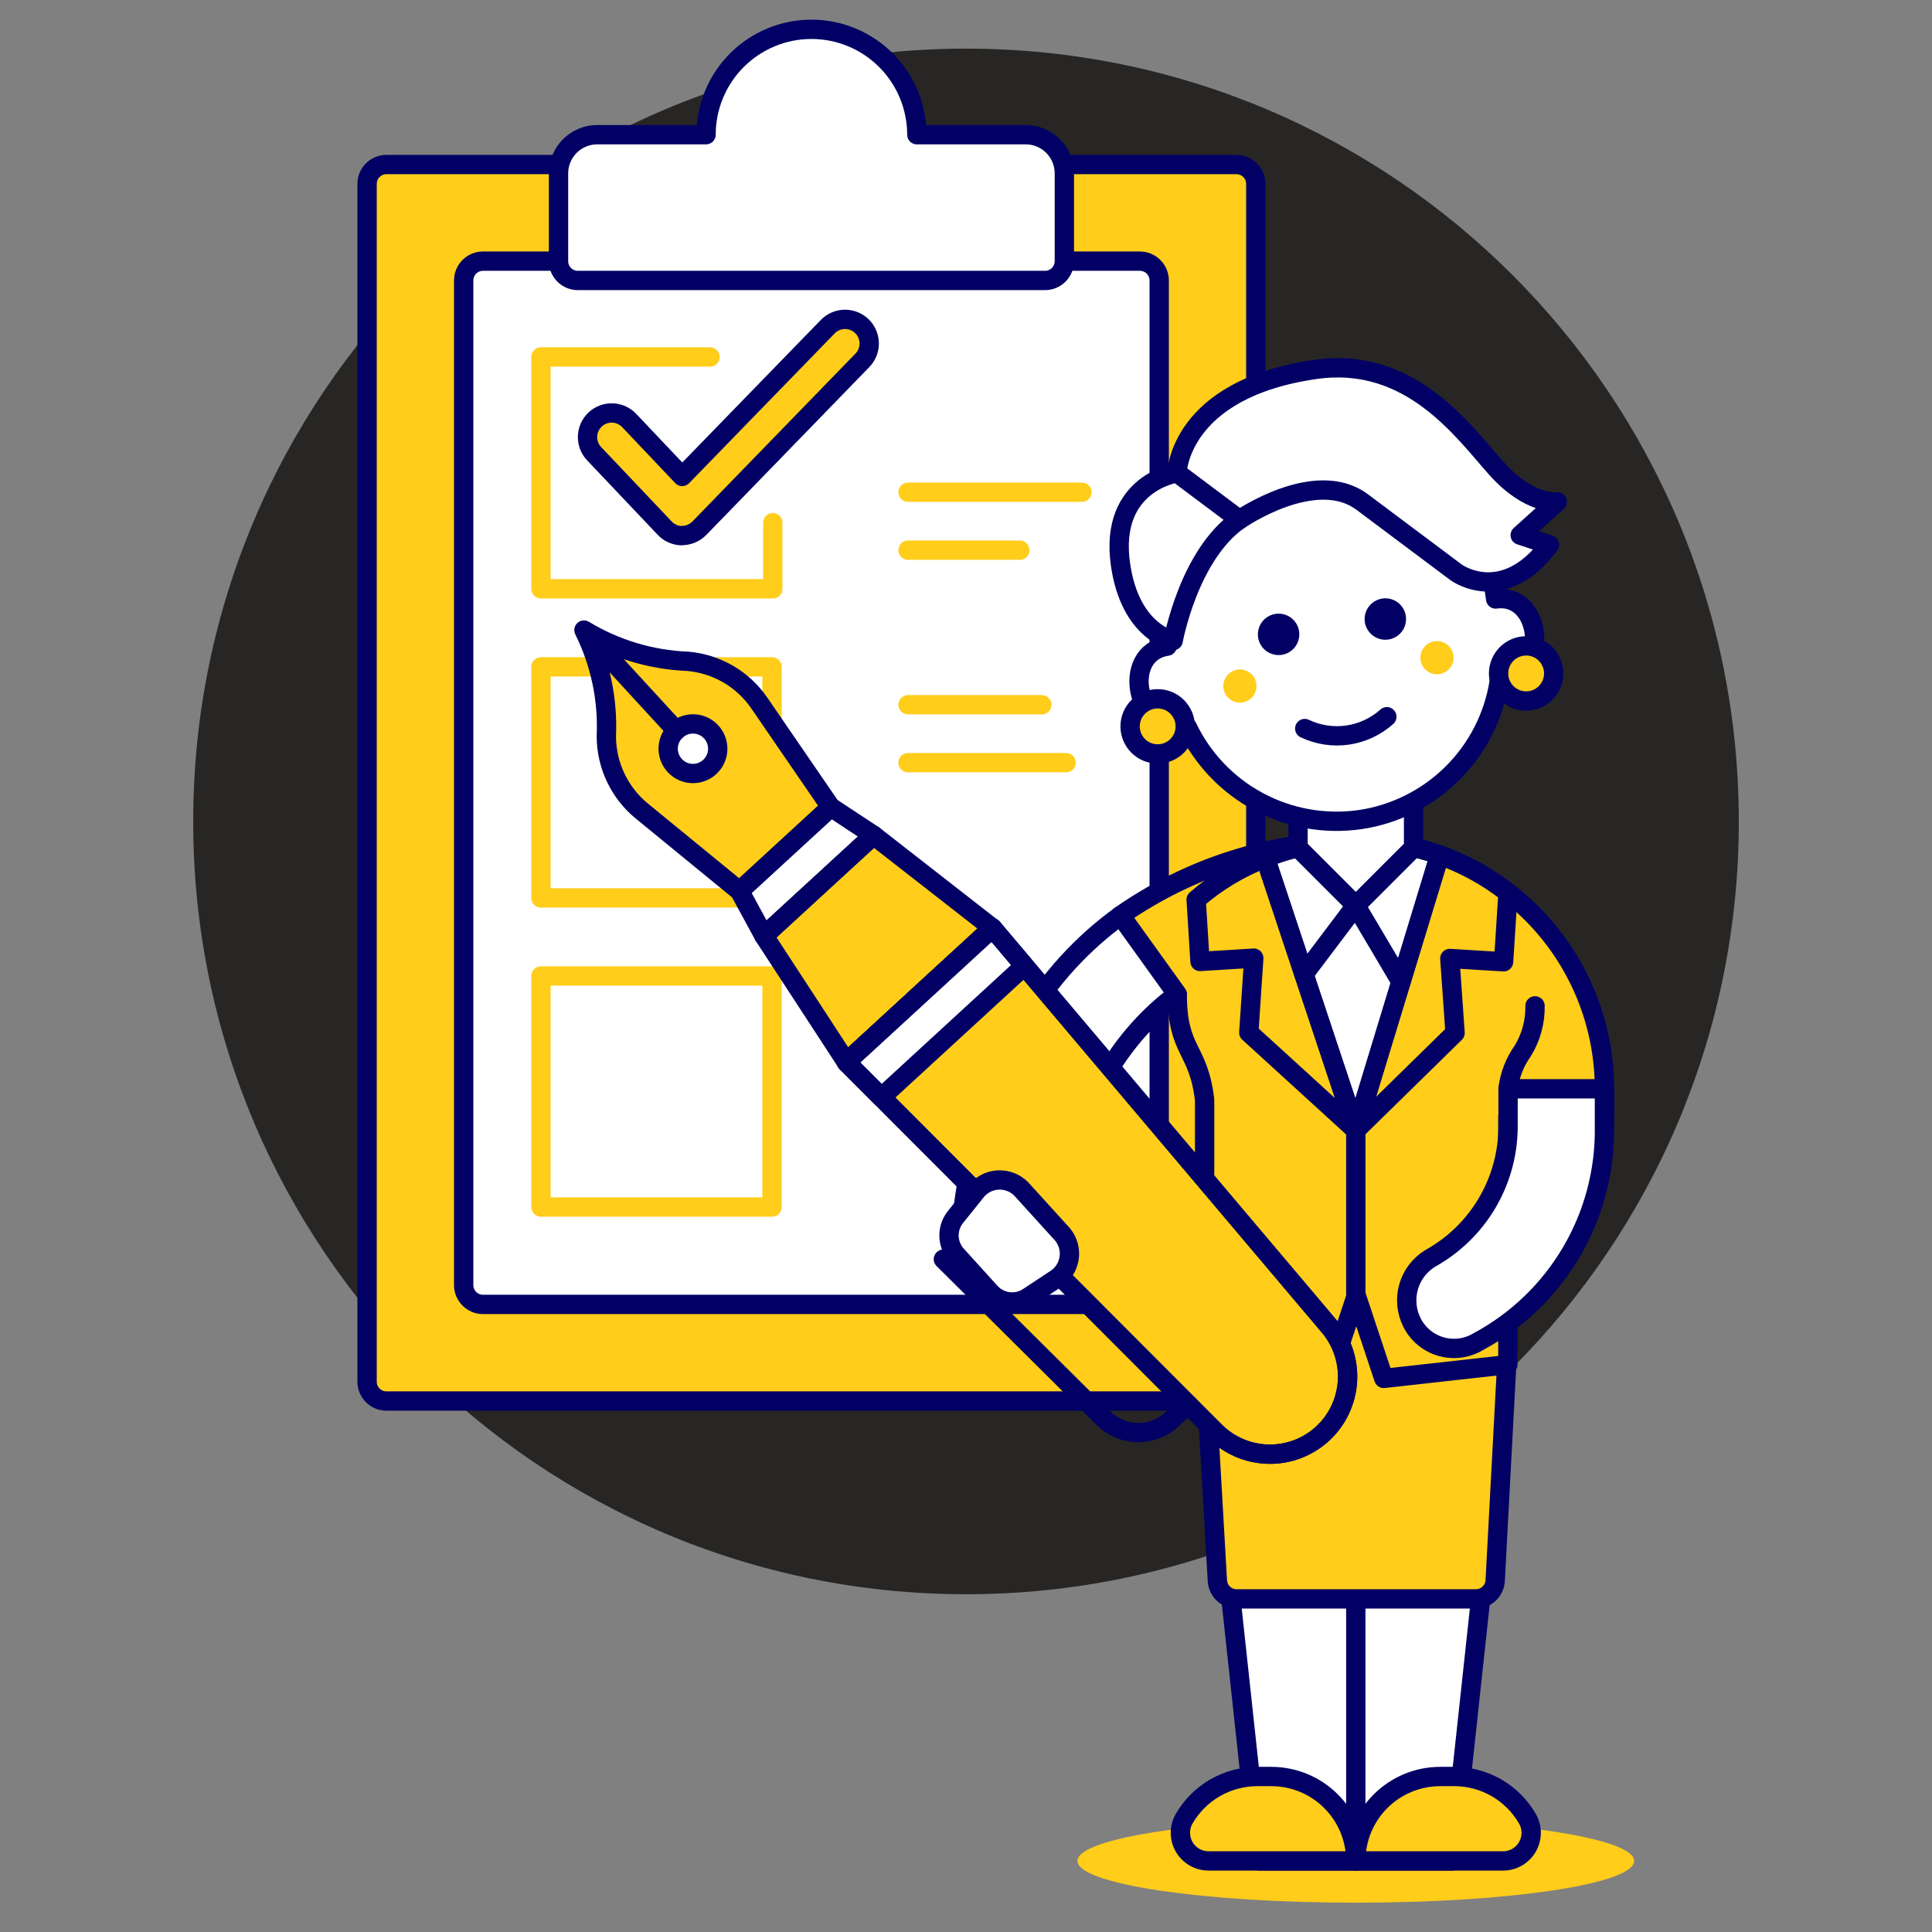
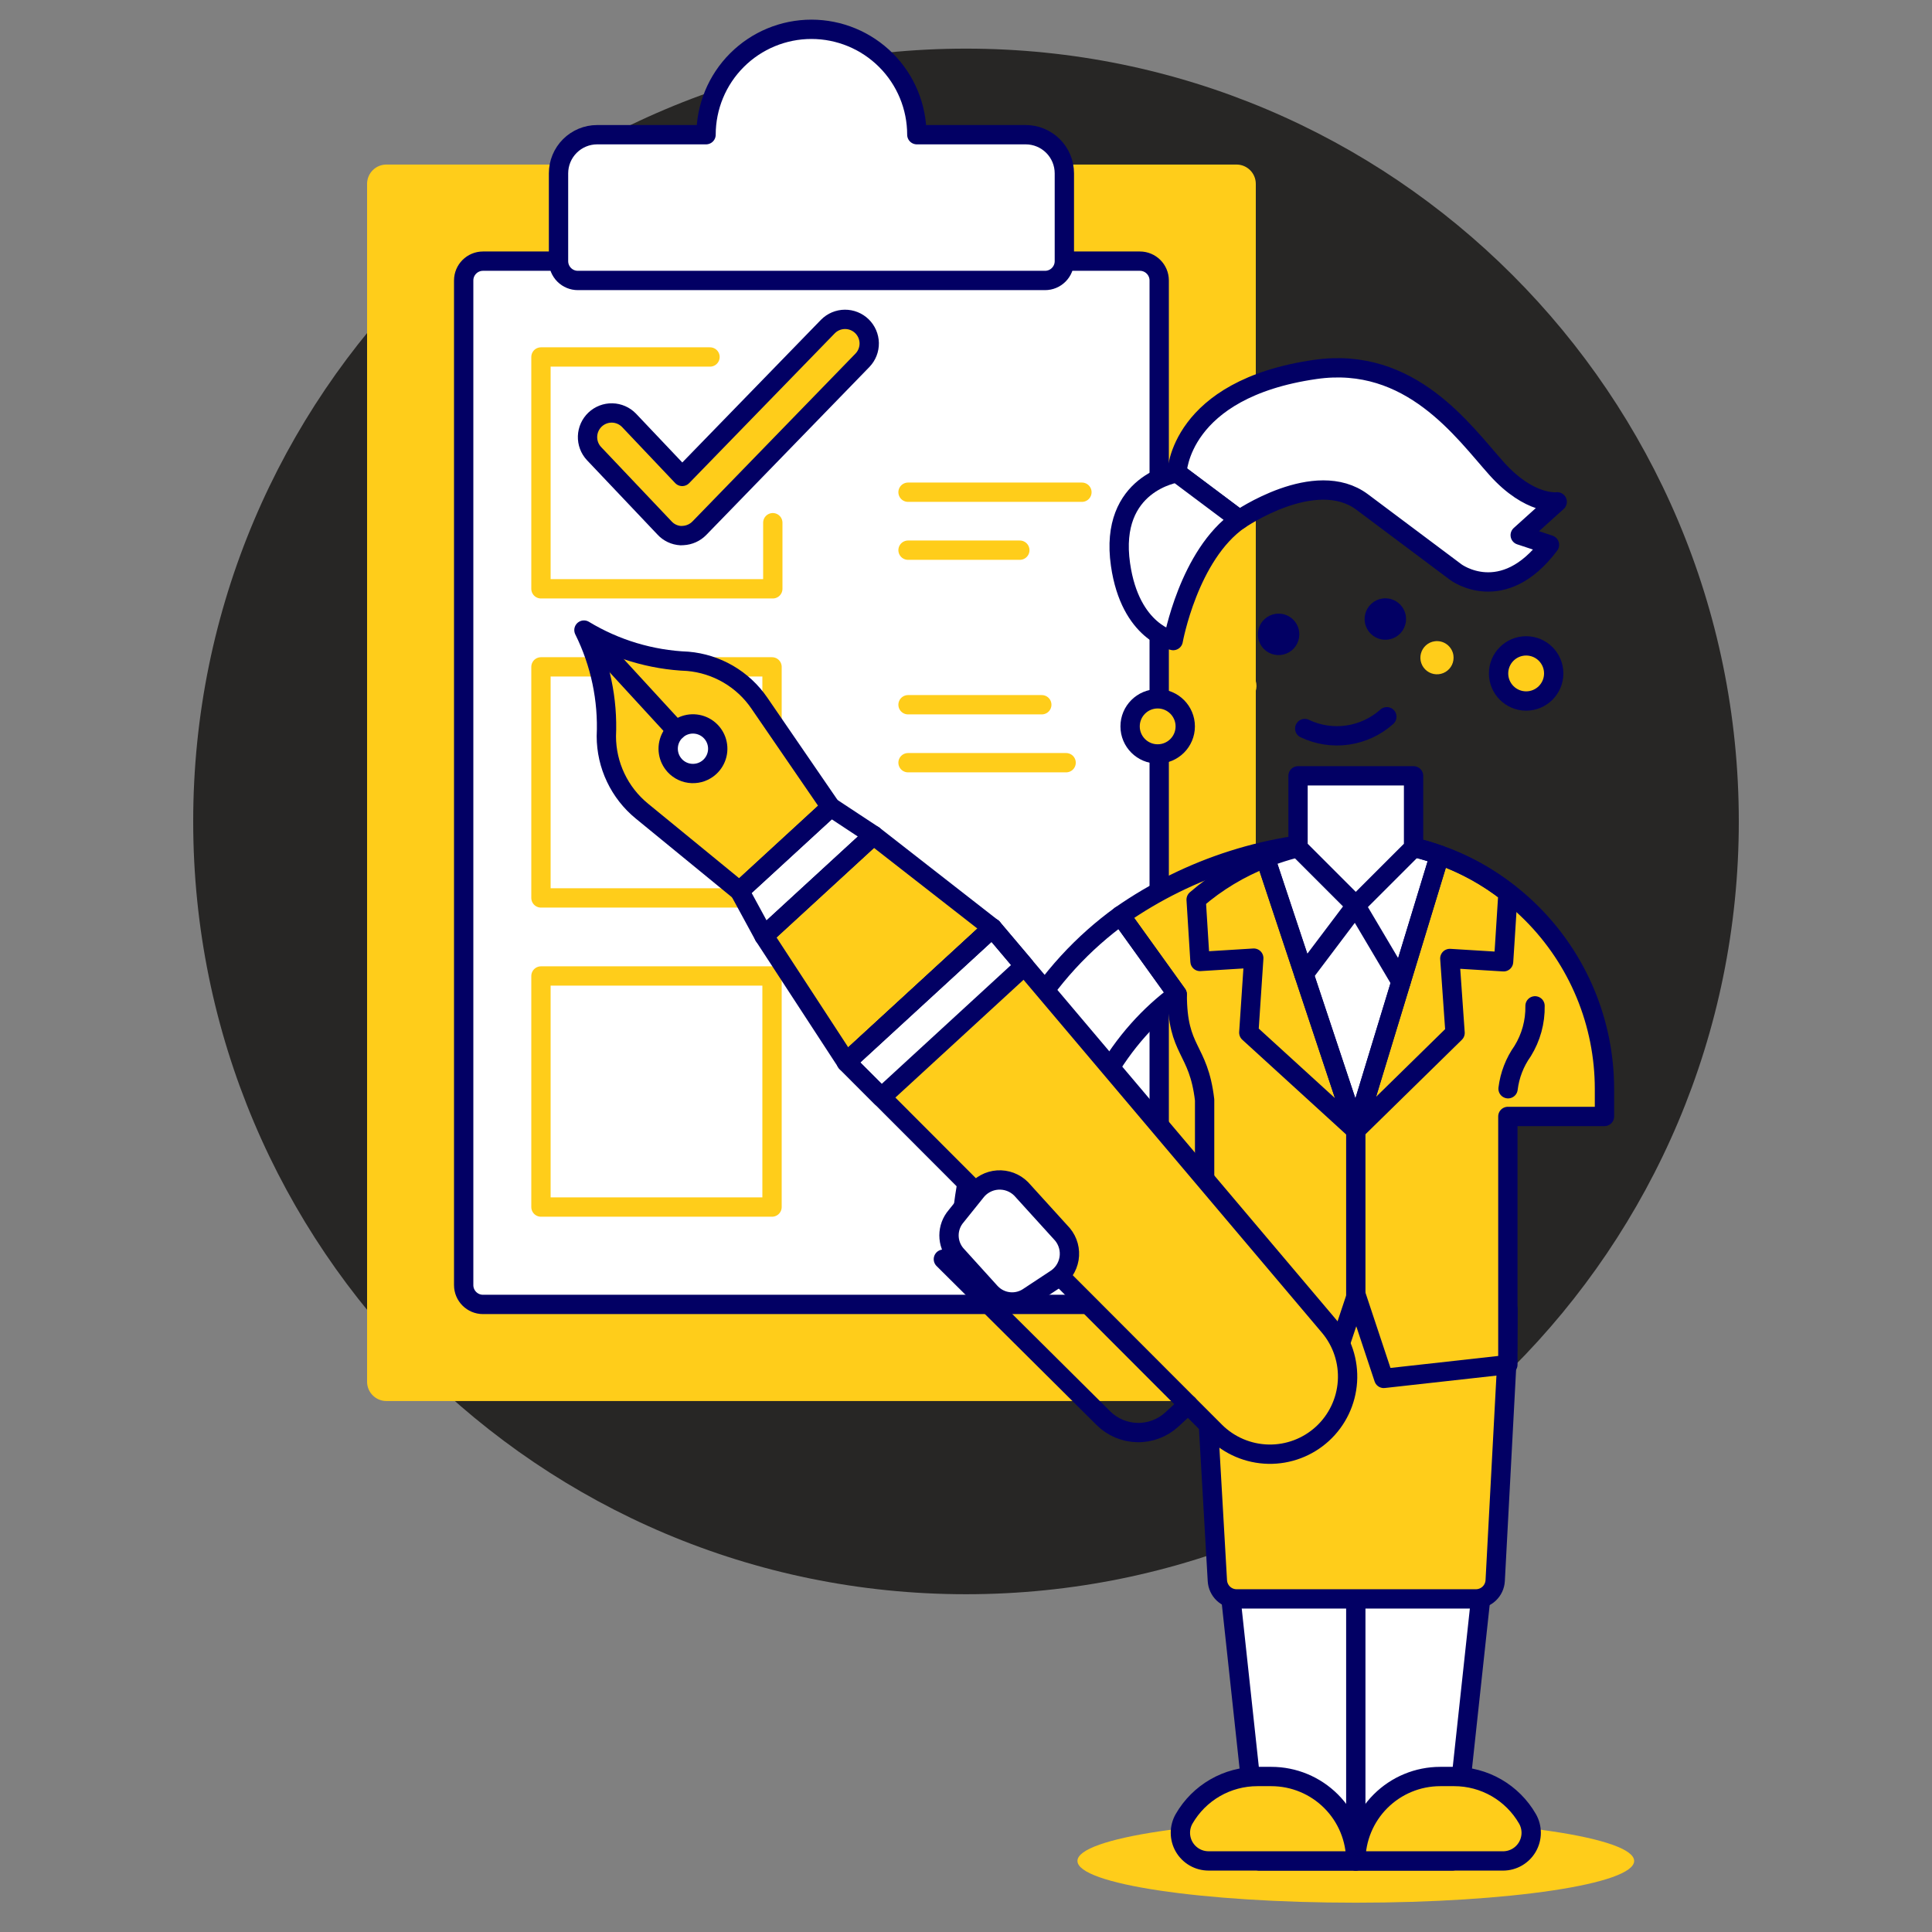
<svg xmlns="http://www.w3.org/2000/svg" fill="none" viewBox="0 0 100 100" id="Employee-Checklist-4--Streamline-Ux" height="100" width="100">
  <rect x="0" y="0" width="100" height="100" fill="#808080" stroke="none" />
  <desc>
    Employee Checklist 4 Streamline Illustration: https://streamlinehq.com
  </desc>
  <path fill="#272625" d="M50 82.517c22.091 0 40 -17.909 40 -40S72.091 2.517 50 2.517 10 20.426 10 42.517c0 22.091 17.909 40 40 40Z" stroke-width="1" />
  <path fill="#ffcd1a" d="M64 8.517H20c-0.552 0 -1 0.448 -1 1V71.517c0 0.552 0.448 1 1 1h44c0.552 0 1 -0.448 1 -1V9.517c0 -0.552 -0.448 -1 -1 -1Z" stroke-width="1" />
-   <path stroke="#020064" stroke-linecap="round" stroke-linejoin="round" d="M64 8.517H20c-0.552 0 -1 0.448 -1 1V71.517c0 0.552 0.448 1 1 1h44c0.552 0 1 -0.448 1 -1V9.517c0 -0.552 -0.448 -1 -1 -1Z" stroke-width="1" />
  <path fill="#ffffff" d="M59 13.517H25c-0.552 0 -1 0.448 -1 1v52c0 0.552 0.448 1 1 1h34c0.552 0 1 -0.448 1 -1v-52c0 -0.552 -0.448 -1 -1 -1Z" stroke-width="1" />
  <path stroke="#020064" stroke-linecap="round" stroke-linejoin="round" d="M59 13.517H25c-0.552 0 -1 0.448 -1 1v52c0 0.552 0.448 1 1 1h34c0.552 0 1 -0.448 1 -1v-52c0 -0.552 -0.448 -1 -1 -1Z" stroke-width="1" />
  <path fill="#ffffff" d="M47.455 6.972c0 -1.447 -0.575 -2.834 -1.598 -3.857 -1.023 -1.023 -2.41 -1.598 -3.857 -1.598 -1.447 0 -2.834 0.575 -3.857 1.598 -1.023 1.023 -1.598 2.411 -1.598 3.857h-5.636c-0.53 0 -1.039 0.211 -1.414 0.586 -0.375 0.375 -0.586 0.884 -0.586 1.414V13.517c0 0.265 0.105 0.519 0.293 0.707 0.188 0.188 0.442 0.293 0.707 0.293h24.182c0.265 0 0.52 -0.105 0.707 -0.293 0.188 -0.188 0.293 -0.442 0.293 -0.707V8.972c0 -0.53 -0.211 -1.039 -0.586 -1.414 -0.375 -0.375 -0.884 -0.586 -1.414 -0.586h-5.636Z" stroke-width="1" />
  <path stroke="#020064" stroke-linecap="round" stroke-linejoin="round" d="M47.455 6.972c0 -1.447 -0.575 -2.834 -1.598 -3.857 -1.023 -1.023 -2.41 -1.598 -3.857 -1.598 -1.447 0 -2.834 0.575 -3.857 1.598 -1.023 1.023 -1.598 2.411 -1.598 3.857h-5.636c-0.53 0 -1.039 0.211 -1.414 0.586 -0.375 0.375 -0.586 0.884 -0.586 1.414V13.517c0 0.265 0.105 0.519 0.293 0.707 0.188 0.188 0.442 0.293 0.707 0.293h24.182c0.265 0 0.52 -0.105 0.707 -0.293 0.188 -0.188 0.293 -0.442 0.293 -0.707V8.972c0 -0.53 -0.211 -1.039 -0.586 -1.414 -0.375 -0.375 -0.884 -0.586 -1.414 -0.586h-5.636Z" stroke-width="1" />
  <path stroke="#ffcd1a" stroke-linecap="round" stroke-linejoin="round" d="M40 27.055v3.422H28v-12h8.75" stroke-width="1" />
  <path stroke="#ffcd1a" stroke-linecap="round" stroke-linejoin="round" d="M39.96 34.517H28v11.96h11.96v-11.96Z" stroke-width="1" />
  <path stroke="#ffcd1a" stroke-linecap="round" stroke-linejoin="round" d="M39.96 50.517H28v11.96h11.96v-11.96Z" stroke-width="1" />
  <path fill="#ffcd1a" stroke="#020064" stroke-linecap="round" stroke-linejoin="round" d="M35.235 27.724c-0.322 -0.018 -0.625 -0.161 -0.842 -0.4l-3.65 -3.85c-0.224 -0.241 -0.343 -0.561 -0.332 -0.89 0.011 -0.329 0.151 -0.64 0.39 -0.867 0.239 -0.226 0.557 -0.349 0.886 -0.342 0.329 0.007 0.642 0.144 0.871 0.38l2.753 2.905 7.542 -7.76c0.232 -0.234 0.547 -0.367 0.876 -0.37 0.329 -0.003 0.647 0.124 0.883 0.353 0.236 0.23 0.372 0.543 0.379 0.873 0.006 0.329 -0.118 0.648 -0.345 0.886l-8.449 8.7c-0.222 0.227 -0.522 0.361 -0.839 0.377l-0.123 0.005Z" stroke-width="1" />
  <path stroke="#ffcd1a" stroke-linecap="round" stroke-linejoin="round" d="M47 25.477h9" stroke-width="1" />
  <path stroke="#ffcd1a" stroke-linecap="round" stroke-linejoin="round" d="M47 28.477h5.786" stroke-width="1" />
  <path stroke="#ffcd1a" stroke-linecap="round" stroke-linejoin="round" d="M47 36.477h6.923" stroke-width="1" />
  <path stroke="#ffcd1a" stroke-linecap="round" stroke-linejoin="round" d="M47 39.477h8.182" stroke-width="1" />
  <path fill="#ffcd1a" d="M70.176 98.483c7.957 0 14.407 -0.968 14.407 -2.161s-6.45 -2.161 -14.407 -2.161c-7.957 0 -14.407 0.968 -14.407 2.161s6.45 2.161 14.407 2.161Z" stroke-width="1" />
  <path fill="#ffffff" d="m62.326 69.904 2.854 26.418h9.991l2.854 -26.418h-15.699Z" stroke-width="1" />
  <path stroke="#020064" stroke-linecap="round" stroke-linejoin="round" d="M70.176 75.626v20.695" stroke-width="1" />
  <path stroke="#020064" stroke-linecap="round" stroke-linejoin="round" d="m62.326 69.904 2.854 26.418h9.991l2.854 -26.418h-15.699Z" stroke-width="1" />
  <path fill="#ffcd1a" stroke="#020064" stroke-linecap="round" stroke-linejoin="round" d="M70.176 96.321c-0 -1.159 -0.461 -2.27 -1.28 -3.089 -0.82 -0.819 -1.931 -1.28 -3.09 -1.28h-0.728c-0.767 -0 -1.521 0.202 -2.186 0.585 -0.665 0.384 -1.216 0.935 -1.6 1.6 -0.128 0.221 -0.195 0.473 -0.195 0.728 0 0.256 0.067 0.507 0.195 0.728 0.128 0.221 0.312 0.405 0.533 0.533 0.222 0.128 0.473 0.195 0.728 0.195h7.622Z" stroke-width="1" />
  <path fill="#ffcd1a" stroke="#020064" stroke-linecap="round" stroke-linejoin="round" d="M70.176 96.321c0 -1.159 0.46 -2.27 1.28 -3.089 0.819 -0.819 1.931 -1.28 3.089 -1.28h0.729c0.767 -0 1.521 0.202 2.185 0.585 0.664 0.384 1.216 0.935 1.6 1.6 0.128 0.221 0.195 0.472 0.195 0.728 0 0.255 -0.067 0.506 -0.195 0.728 -0.128 0.221 -0.311 0.405 -0.532 0.533 -0.221 0.128 -0.472 0.196 -0.727 0.196h-7.624Z" stroke-width="1" />
  <path fill="#ffcd1a" stroke="#020064" stroke-linecap="round" stroke-linejoin="round" d="m62.326 69.9 0.685 11.916c0.015 0.255 0.126 0.495 0.312 0.671 0.186 0.175 0.432 0.273 0.688 0.272h12.38c0.256 0 0.503 -0.098 0.689 -0.274 0.186 -0.176 0.297 -0.417 0.311 -0.673l0.634 -11.912 0.026 -2.127h-15.7l-0.025 2.127Z" stroke-width="1" />
  <path fill="#ffcd1a" d="M60.933 51.468 58 47.387c3.579 -2.499 7.835 -3.85 12.2 -3.874 1.687 -0 3.357 0.332 4.916 0.978 1.559 0.645 2.975 1.592 4.168 2.785 1.193 1.193 2.139 2.609 2.785 4.168 0.645 1.559 0.978 3.229 0.978 4.916v1.427h-5v12.845l-6.423 0.714 -1.423 -4.282 -1.427 4.282 -6.423 -0.714v-13.7c-0.321 -2.724 -1.417 -2.466 -1.417 -5.463Z" stroke-width="1" />
  <path fill="#ffffff" stroke="#020064" stroke-linecap="round" stroke-linejoin="round" d="m74.514 44.256 -4.338 14.244 -3.84 -11.546 -0.842 -2.541c1.498 -0.598 3.097 -0.903 4.71 -0.9 1.47 -0.011 2.929 0.24 4.31 0.743v0Z" stroke-width="1" />
  <path stroke="#020064" stroke-linecap="round" stroke-linejoin="round" d="M70.176 58.499v8.564" stroke-width="1" />
  <path stroke="#020064" stroke-linecap="round" stroke-linejoin="round" d="M78.057 56.353c0.086 -0.703 0.345 -1.373 0.755 -1.95 0.434 -0.702 0.657 -1.515 0.641 -2.34" stroke-width="1" />
  <path stroke="#020064" stroke-linecap="round" stroke-linejoin="round" d="m64.638 53.447 0.257 -3.854 -2.783 0.172 -0.2 -3.2c1.061 -0.92 2.273 -1.649 3.582 -2.156l4.682 14.091 -5.538 -5.053Z" stroke-width="1" />
  <path stroke="#020064" stroke-linecap="round" stroke-linejoin="round" d="m78.054 46.211 -0.172 2.7 -0.057 0.871 -2.782 -0.171 0.271 3.853 -5.138 5.036 4.338 -14.243c1.28 0.451 2.477 1.111 3.54 1.954Z" stroke-width="1" />
  <path stroke="#020064" stroke-linecap="round" stroke-linejoin="round" d="m72.515 50.821 -2.34 -3.951 -2.684 3.557" stroke-width="1" />
  <path fill="#ffffff" stroke="#020064" stroke-linejoin="round" d="M58 47.387c-3.756 2.727 -7.168 7.371 -8.165 15.281 -0.083 0.661 0.1 1.327 0.508 1.853 0.408 0.526 1.008 0.868 1.669 0.952 0.105 0.013 0.211 0.02 0.317 0.02 0.612 -0.001 1.202 -0.225 1.66 -0.63 0.458 -0.405 0.753 -0.963 0.828 -1.57 0.779 -6.175 3.321 -9.755 6.112 -11.828L58 47.387Z" stroke-width="1" />
  <path stroke="#020064" stroke-linejoin="round" d="M60.933 51.468 58 47.387c3.579 -2.499 7.835 -3.85 12.2 -3.874 1.687 -0 3.357 0.332 4.916 0.978 1.559 0.645 2.975 1.592 4.168 2.785 1.193 1.193 2.139 2.609 2.785 4.168 0.645 1.559 0.978 3.229 0.978 4.916v1.427h-5v12.845l-6.423 0.714 -1.423 -4.282 -1.427 4.282 -6.423 -0.714v-13.7c-0.321 -2.724 -1.417 -2.466 -1.417 -5.463Z" stroke-width="1" />
-   <path fill="#ffffff" stroke="#020064" stroke-linejoin="round" d="M73.083 68.45c-0.287 -0.57 -0.349 -1.226 -0.176 -1.839 0.174 -0.614 0.572 -1.139 1.115 -1.474 1.216 -0.672 2.232 -1.657 2.941 -2.852 0.709 -1.195 1.087 -2.558 1.094 -3.948v-1.98h4.989v1.98c0.033 2.273 -0.559 4.512 -1.713 6.472 -1.153 1.96 -2.823 3.564 -4.826 4.639 -0.287 0.172 -0.607 0.283 -0.938 0.326 -0.332 0.043 -0.669 0.017 -0.99 -0.076 -0.321 -0.093 -0.62 -0.252 -0.877 -0.466 -0.257 -0.214 -0.468 -0.478 -0.618 -0.777v-0.004Z" stroke-width="1" />
  <path fill="#ffffff" stroke="#020064" stroke-linecap="round" stroke-linejoin="round" d="m67.186 43.88 2.989 2.99 2.991 -2.99v-3.723h-5.98v3.723Z" stroke-width="1" />
  <path fill="#ffcd1a" d="m51.365 48.032 17.441 20.627c0.668 0.792 1.004 1.812 0.938 2.846 -0.066 1.034 -0.528 2.003 -1.291 2.704 -0.763 0.701 -1.767 1.081 -2.803 1.059 -1.036 -0.022 -2.024 -0.443 -2.757 -1.175l-19.085 -19.116 7.557 -6.945Z" stroke-width="1" />
  <path fill="#ffcd1a" d="M33.22 41.978c-0.573 -0.469 -1.035 -1.06 -1.352 -1.729 -0.318 -0.669 -0.483 -1.4 -0.484 -2.141 0.087 -1.9 -0.312 -3.792 -1.159 -5.495 1.626 0.984 3.475 1.541 5.375 1.617 0.738 0.063 1.452 0.29 2.092 0.662 0.64 0.373 1.189 0.883 1.608 1.494l3.7 5.392 -4.723 4.34 -5.057 -4.14Z" stroke-width="1" />
  <path fill="#ffcd1a" d="m39.544 48.441 5.668 -5.208 6.153 4.799 -7.557 6.945 -4.264 -6.536Z" stroke-width="1" />
  <path fill="#ffffff" stroke="#020064" stroke-linecap="round" stroke-linejoin="round" d="m38.281 46.118 4.723 -4.34 2.208 1.455 -5.668 5.208 -1.263 -2.323Z" stroke-width="1" />
  <path stroke="#020064" stroke-linecap="round" stroke-linejoin="round" d="M33.22 41.978c-0.573 -0.469 -1.035 -1.06 -1.352 -1.729 -0.318 -0.669 -0.483 -1.4 -0.484 -2.141 0.087 -1.9 -0.312 -3.792 -1.159 -5.495 1.626 0.984 3.475 1.541 5.375 1.617 0.738 0.063 1.452 0.29 2.092 0.662 0.64 0.373 1.189 0.883 1.608 1.494l3.7 5.392 -4.723 4.34 -5.057 -4.14Z" stroke-width="1" />
  <path stroke="#020064" stroke-linecap="round" stroke-linejoin="round" d="m39.544 48.441 5.668 -5.208 6.153 4.799 -7.557 6.945 -4.264 -6.536Z" stroke-width="1" />
  <path fill="#ffffff" stroke="#020064" stroke-linecap="round" stroke-linejoin="round" d="M34.923 39.621c-0.172 -0.187 -0.284 -0.42 -0.323 -0.671 -0.039 -0.251 -0.003 -0.507 0.104 -0.738 0.107 -0.23 0.28 -0.423 0.496 -0.555 0.217 -0.132 0.468 -0.197 0.721 -0.186 0.254 0.011 0.498 0.096 0.703 0.246 0.205 0.15 0.361 0.357 0.448 0.595 0.087 0.238 0.102 0.497 0.042 0.744 -0.06 0.247 -0.192 0.47 -0.378 0.642 -0.124 0.114 -0.269 0.203 -0.428 0.261 -0.158 0.058 -0.326 0.084 -0.495 0.077 -0.168 -0.007 -0.334 -0.047 -0.486 -0.118 -0.153 -0.071 -0.29 -0.171 -0.404 -0.295v0Z" stroke-width="1" />
  <path stroke="#020064" stroke-linecap="round" stroke-linejoin="round" d="m34.999 37.808 -4.34 -4.723" stroke-width="1" />
  <path stroke="#020064" stroke-linecap="round" stroke-linejoin="round" d="m61.5 72.695 -0.845 0.778c-0.486 0.447 -1.126 0.689 -1.786 0.676 -0.66 -0.013 -1.29 -0.28 -1.758 -0.745l-8.282 -8.229" stroke-width="1" />
-   <path stroke="#020064" stroke-linecap="round" stroke-linejoin="round" d="m51.365 48.032 17.441 20.627c0.668 0.792 1.004 1.812 0.938 2.846 -0.066 1.034 -0.528 2.003 -1.291 2.704 -0.763 0.701 -1.767 1.081 -2.803 1.059 -1.036 -0.022 -2.024 -0.443 -2.757 -1.175l-19.085 -19.116 7.557 -6.945Z" stroke-width="1" />
  <path fill="#ffffff" stroke="#020064" stroke-linecap="round" stroke-linejoin="round" d="m45.623 56.794 7.4 -6.801 -1.658 -1.961 -7.557 6.945 1.815 1.817Z" stroke-width="1" />
  <path stroke="#020064" stroke-linecap="round" stroke-linejoin="round" d="m51.365 48.032 17.441 20.627c0.668 0.792 1.004 1.812 0.938 2.846 -0.066 1.034 -0.528 2.003 -1.291 2.704 -0.763 0.701 -1.767 1.081 -2.803 1.059 -1.036 -0.022 -2.024 -0.443 -2.757 -1.175l-19.085 -19.116 7.557 -6.945Z" stroke-width="1" />
  <path fill="#ffffff" stroke="#020064" stroke-linejoin="round" d="m51.287 66.922 -1.8 -1.987c-0.237 -0.276 -0.367 -0.627 -0.367 -0.991 0 -0.363 0.13 -0.715 0.367 -0.991l1.007 -1.254c0.135 -0.18 0.306 -0.328 0.504 -0.435 0.197 -0.107 0.415 -0.171 0.639 -0.186 0.224 -0.015 0.449 0.018 0.659 0.097 0.21 0.079 0.401 0.203 0.559 0.362l2.138 2.354c0.144 0.173 0.248 0.374 0.307 0.591 0.059 0.217 0.07 0.443 0.034 0.665 -0.037 0.221 -0.121 0.432 -0.246 0.619 -0.126 0.186 -0.29 0.343 -0.481 0.46l-1.346 0.888c-0.297 0.209 -0.66 0.304 -1.021 0.269 -0.362 -0.035 -0.699 -0.198 -0.951 -0.46Z" stroke-width="1" />
-   <path fill="#ffffff" stroke="#020064" stroke-linecap="round" stroke-linejoin="round" d="M70.379 42.426c1.803 -0.263 3.474 -1.095 4.772 -2.374 1.297 -1.279 2.153 -2.938 2.442 -4.737h0.007c2.687 -0.386 2.24 -4.659 -0.186 -4.311l-0.244 -1.7c-0.324 -2.254 -1.53 -4.288 -3.353 -5.653 -1.823 -1.365 -4.114 -1.95 -6.368 -1.626 -2.254 0.324 -4.288 1.53 -5.653 3.353 -1.365 1.823 -1.95 4.114 -1.626 6.368l0.244 1.7c-2.426 0.348 -1.652 4.575 1.036 4.189h0.006c0.784 1.644 2.072 2.995 3.677 3.856 1.605 0.862 3.442 1.189 5.246 0.934Z" stroke-width="1" />
  <path fill="#020064" d="M66.026 31.773c-0.21 0.03 -0.406 0.122 -0.564 0.264 -0.158 0.142 -0.27 0.327 -0.322 0.533 -0.052 0.206 -0.043 0.422 0.028 0.622 0.071 0.2 0.199 0.375 0.369 0.502 0.17 0.127 0.374 0.201 0.585 0.212 0.212 0.011 0.422 -0.04 0.605 -0.148 0.182 -0.108 0.329 -0.268 0.42 -0.459 0.092 -0.191 0.125 -0.406 0.095 -0.616 -0.02 -0.14 -0.067 -0.274 -0.139 -0.396 -0.072 -0.121 -0.167 -0.227 -0.28 -0.312 -0.113 -0.085 -0.242 -0.146 -0.378 -0.181 -0.137 -0.035 -0.279 -0.042 -0.419 -0.022Z" stroke-width="1" />
  <path fill="#020064" d="M71.552 30.979c-0.21 0.03 -0.406 0.122 -0.564 0.264 -0.158 0.142 -0.27 0.327 -0.323 0.533 -0.052 0.206 -0.043 0.422 0.028 0.622 0.071 0.2 0.199 0.375 0.369 0.502 0.17 0.127 0.374 0.201 0.585 0.213 0.212 0.011 0.422 -0.04 0.605 -0.148 0.182 -0.108 0.329 -0.268 0.42 -0.46 0.092 -0.191 0.125 -0.406 0.095 -0.616 -0.02 -0.14 -0.067 -0.274 -0.139 -0.395 -0.072 -0.121 -0.167 -0.227 -0.28 -0.312 -0.113 -0.085 -0.241 -0.146 -0.378 -0.181 -0.137 -0.035 -0.279 -0.042 -0.418 -0.022Z" stroke-width="1" />
  <path fill="#ffcd1a" d="M65.027 35.387c0.024 0.168 -0.002 0.34 -0.075 0.493 -0.073 0.153 -0.191 0.281 -0.337 0.368 -0.146 0.087 -0.315 0.128 -0.484 0.119 -0.17 -0.009 -0.333 -0.068 -0.469 -0.17 -0.136 -0.102 -0.239 -0.242 -0.295 -0.402 -0.057 -0.16 -0.064 -0.334 -0.022 -0.498 0.042 -0.165 0.132 -0.313 0.259 -0.427 0.126 -0.113 0.284 -0.187 0.452 -0.211 0.112 -0.016 0.225 -0.01 0.335 0.018 0.109 0.028 0.212 0.077 0.302 0.145 0.09 0.068 0.166 0.152 0.224 0.249 0.058 0.097 0.095 0.204 0.111 0.316Z" stroke-width="1" />
  <path fill="#ffcd1a" d="M75.228 33.921c0.024 0.168 -0.002 0.34 -0.075 0.493 -0.073 0.153 -0.19 0.281 -0.337 0.368s-0.315 0.128 -0.484 0.119c-0.17 -0.009 -0.333 -0.068 -0.469 -0.17 -0.136 -0.102 -0.239 -0.242 -0.295 -0.402 -0.057 -0.16 -0.064 -0.334 -0.022 -0.498 0.042 -0.165 0.132 -0.313 0.258 -0.427 0.126 -0.114 0.283 -0.187 0.452 -0.211 0.112 -0.016 0.225 -0.01 0.335 0.018 0.109 0.028 0.212 0.077 0.302 0.145 0.09 0.068 0.167 0.152 0.224 0.249 0.058 0.097 0.096 0.204 0.112 0.316Z" stroke-width="1" />
  <path stroke="#020064" stroke-linecap="round" stroke-linejoin="round" d="M67.533 37.709c0.69 0.329 1.461 0.447 2.217 0.338 0.756 -0.109 1.464 -0.439 2.033 -0.949" stroke-width="1" />
  <path fill="#ffffff" d="M64.151 26.9s3.934 -2.728 6.358 -0.914l4.847 3.63s2.423 1.81 4.844 -1.416l-1.514 -0.5 1.914 -1.726s-1.413 0.2 -3.13 -1.713c-1.717 -1.913 -4.445 -5.85 -9.39 -5.139 -7.064 1.014 -7.161 5.354 -7.161 5.354l3.232 2.424Z" stroke-width="1" />
  <path stroke="#020064" stroke-linecap="round" stroke-linejoin="round" d="M64.151 26.9s3.934 -2.728 6.358 -0.914l4.847 3.63s2.423 1.81 4.844 -1.416l-1.514 -0.5 1.914 -1.726s-1.413 0.2 -3.13 -1.713c-1.717 -1.913 -4.445 -5.85 -9.39 -5.139 -7.064 1.014 -7.161 5.354 -7.161 5.354l3.232 2.424Z" stroke-width="1" />
  <path fill="#ffcd1a" stroke="#020064" stroke-linecap="round" stroke-linejoin="round" d="M78.993 36.284c0.788 0 1.427 -0.639 1.427 -1.427s-0.639 -1.427 -1.427 -1.427c-0.788 0 -1.427 0.639 -1.427 1.427s0.639 1.427 1.427 1.427Z" stroke-width="1" />
  <path fill="#ffcd1a" stroke="#020064" stroke-linecap="round" stroke-linejoin="round" d="M59.921 39.024c0.788 0 1.427 -0.639 1.427 -1.427s-0.639 -1.427 -1.427 -1.427c-0.788 0 -1.427 0.639 -1.427 1.427s0.639 1.427 1.427 1.427Z" stroke-width="1" />
  <path fill="#ffffff" d="M60.92 24.476s-3.532 0.508 -2.923 4.746c0.507 3.532 2.728 3.934 2.728 3.934s0.8 -4.442 3.426 -6.26l-3.231 -2.42Z" stroke-width="1" />
  <path stroke="#020064" stroke-linecap="round" stroke-linejoin="round" d="M60.92 24.476s-3.532 0.508 -2.923 4.746c0.507 3.532 2.728 3.934 2.728 3.934s0.8 -4.442 3.426 -6.26l-3.231 -2.42Z" stroke-width="1" />
</svg>